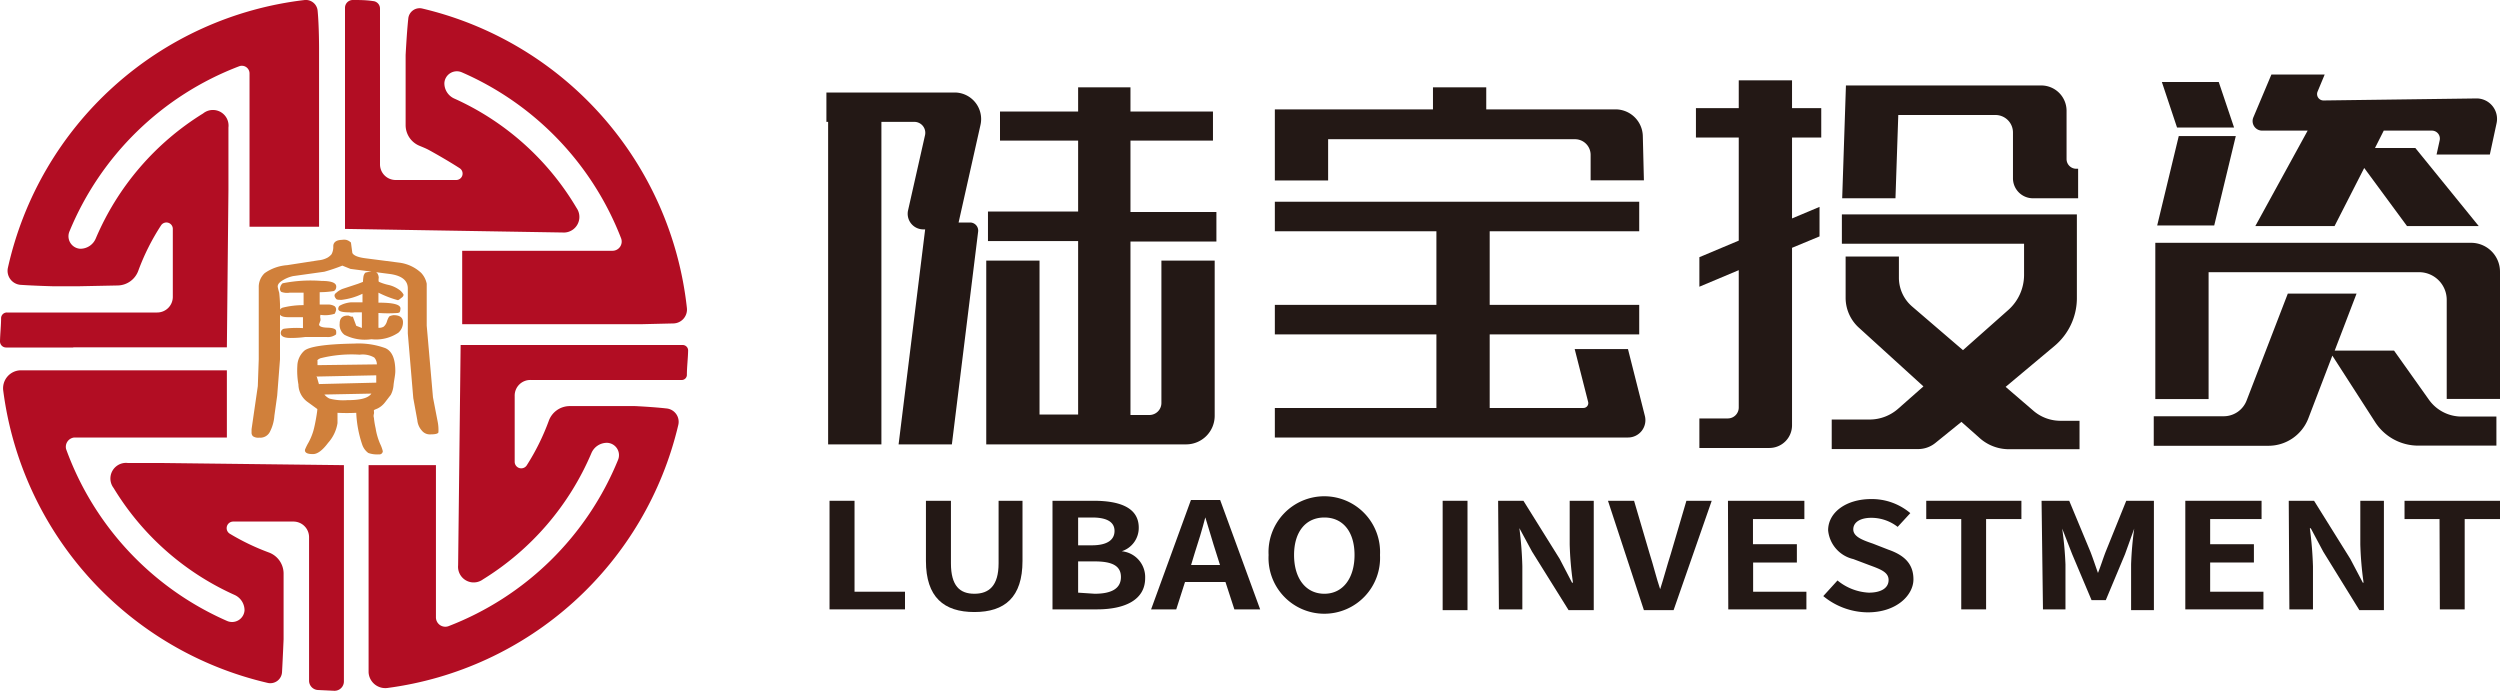
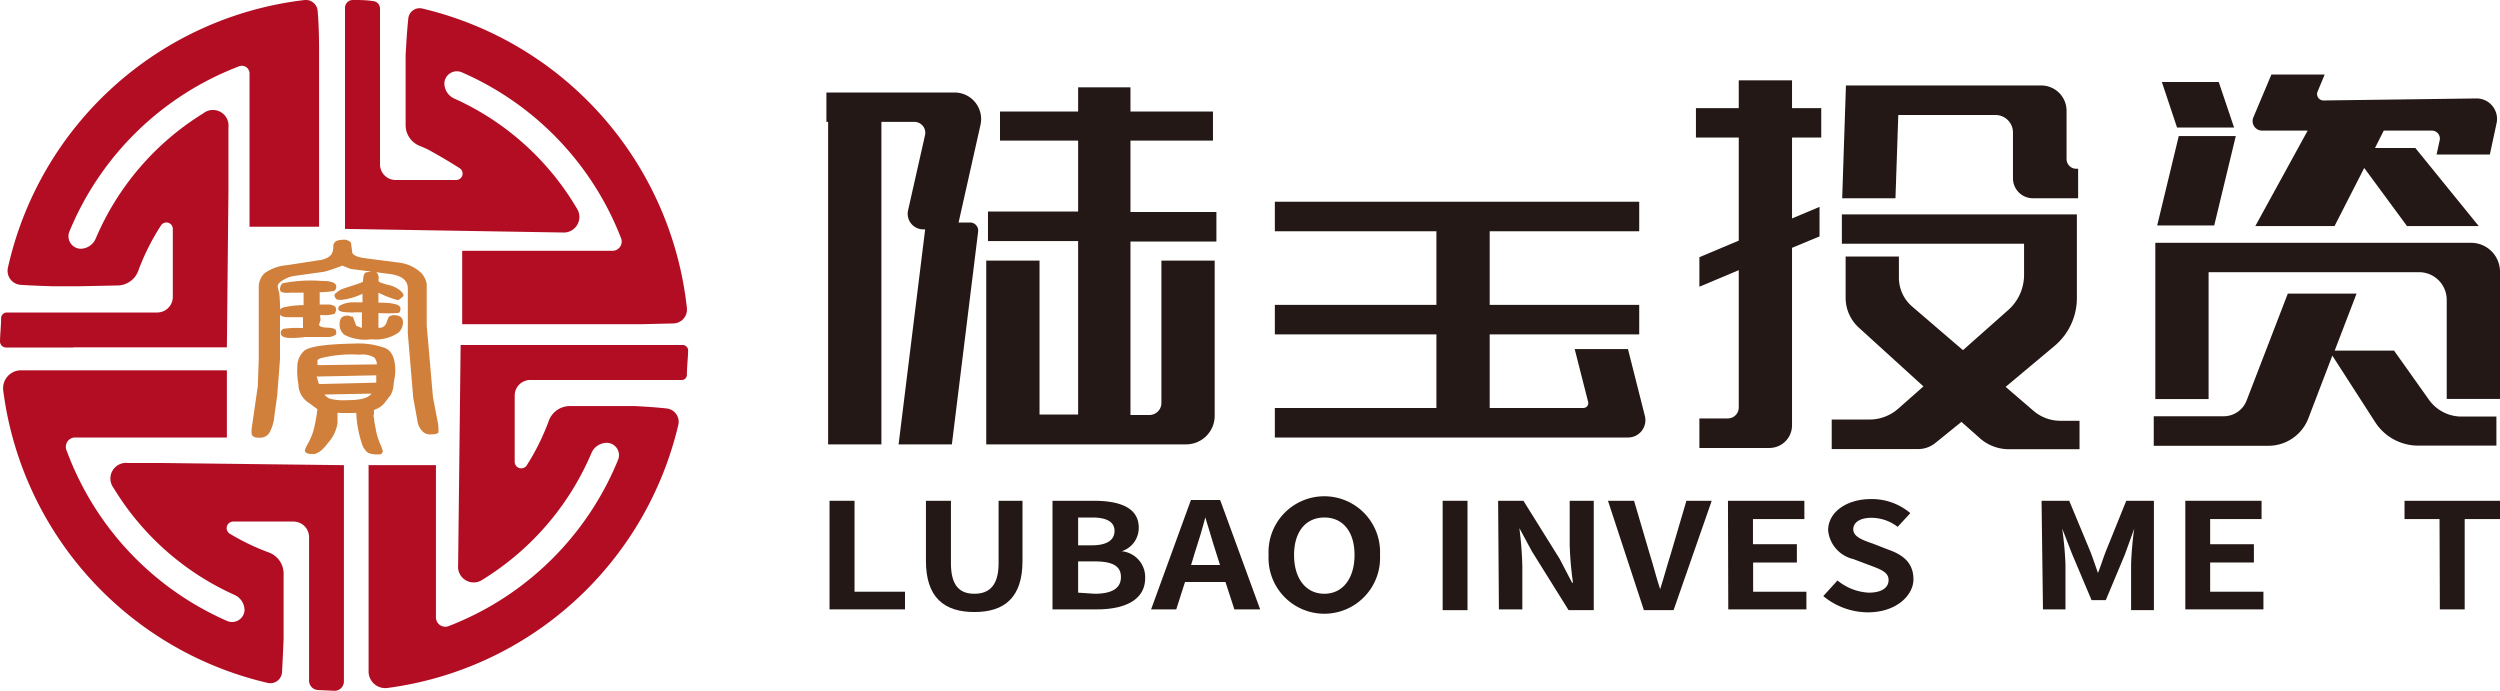
<svg xmlns="http://www.w3.org/2000/svg" viewBox="0 0 160 44.24">
  <defs>
    <style>.cls-1{fill:#231815;}.cls-2{fill:#d0803b;}.cls-3{fill:#b20d23;}</style>
  </defs>
  <g id="图层_2" data-name="图层 2">
    <g id="图层_1-2" data-name="图层 1">
      <path class="cls-1" d="M53.09,32.05h1.6v5.82h3.23V39H53.09Z" />
      <path class="cls-1" d="M59.26,35.9V32.05h1.6v4c0,1.45.57,1.95,1.5,1.95s1.55-.5,1.55-1.95v-4h1.53V35.9c0,2.32-1.13,3.27-3.08,3.27S59.26,38.22,59.26,35.9Z" />
      <path class="cls-1" d="M67.36,32.05H70c1.63,0,2.88.42,2.88,1.72a1.57,1.57,0,0,1-1.09,1.51v0A1.66,1.66,0,0,1,73.29,37C73.29,38.39,72,39,70.2,39H67.36Zm2.52,2.85c1,0,1.45-.36,1.45-.92s-.47-.86-1.43-.86H69V34.9ZM70.06,38c1.09,0,1.68-.34,1.68-1.07s-.58-1-1.68-1H69v2Z" />
      <path class="cls-1" d="M78.43,37.25H75.84L75.28,39H73.67l2.55-7h1.87l2.56,7H79Zm-.35-1.09-.24-.76c-.24-.73-.46-1.53-.7-2.29h0c-.2.77-.44,1.56-.68,2.29l-.23.76Z" />
      <path class="cls-1" d="M81.19,35.52a3.57,3.57,0,1,1,7.13,0,3.57,3.57,0,1,1-7.13,0Zm5.5,0c0-1.5-.75-2.4-1.93-2.4s-1.94.9-1.94,2.4S83.57,38,84.76,38,86.69,37,86.69,35.52Z" />
      <path class="cls-1" d="M92.33,32.05h1.59v7H92.33Z" />
      <path class="cls-1" d="M95.88,32.05H97.5l2.32,3.72.79,1.52h.06a21.27,21.27,0,0,1-.21-2.45V32.05H102v7h-1.61L98.05,35.3l-.81-1.5h0a23.88,23.88,0,0,1,.19,2.44V39h-1.5Z" />
      <path class="cls-1" d="M102.91,32.05h1.67l1,3.4c.25.78.41,1.48.67,2.26h0c.25-.78.43-1.48.68-2.26l1-3.4h1.62l-2.44,7h-1.9Z" />
      <path class="cls-1" d="M110.59,32.05h4.89v1.17h-3.29v1.61H115V36h-2.8v1.87h3.41V39h-5Z" />
      <path class="cls-1" d="M116.69,38.15l.91-1a3.42,3.42,0,0,0,2,.78c.83,0,1.27-.32,1.27-.81s-.49-.68-1.2-.94l-1.06-.4A2.09,2.09,0,0,1,117,33.94c0-1.14,1.14-2,2.76-2a3.81,3.81,0,0,1,2.5.9l-.81.88a2.74,2.74,0,0,0-1.69-.58c-.7,0-1.15.28-1.15.74s.57.68,1.25.91l1,.39c1,.35,1.6.89,1.6,1.9s-1.08,2.11-2.92,2.11A4.52,4.52,0,0,1,116.69,38.15Z" />
-       <path class="cls-1" d="M125.52,33.22h-2.24V32.05h6.09v1.17h-2.26V39h-1.59Z" />
      <path class="cls-1" d="M130.66,32.05h1.77l1.36,3.27c.17.44.32.9.48,1.35h0c.18-.45.32-.91.49-1.35l1.32-3.27h1.77v7h-1.46V36.12a22.12,22.12,0,0,1,.2-2.29h0L136,35.47l-1.23,2.94h-.91l-1.24-2.94-.64-1.64h0a22.14,22.14,0,0,1,.21,2.29V39h-1.44Z" />
      <path class="cls-1" d="M139.86,32.05h4.88v1.17h-3.29v1.61h2.8V36h-2.8v1.87h3.41V39h-5Z" />
-       <path class="cls-1" d="M146.48,32.05h1.62l2.32,3.72.8,1.52h.05a21.27,21.27,0,0,1-.21-2.45V32.05h1.51v7H151l-2.31-3.74-.8-1.5h-.06a23.85,23.85,0,0,1,.2,2.44V39h-1.51Z" />
      <path class="cls-1" d="M156.13,33.22h-2.24V32.05H160v1.17h-2.26V39h-1.59Z" />
      <path class="cls-1" d="M72.35,9h5.28V7.14H72.35V5.59H69V7.14H64V9h5v4.54H63.23v1.89H69v11.1H66.53V16.68H63.12V28.44H75.91a1.83,1.83,0,0,0,1.83-1.84V16.68H74.33v9.11a.77.77,0,0,1-.76.77H72.35V15.46h5.5V13.57h-5.5Z" />
      <path class="cls-1" d="M61.1,5.92H52.89V7.8H53V28.44h3.41V7.8h2.12a.7.7,0,0,1,.67.86l-1.09,4.83a1,1,0,0,0,.94,1.19h.16l-1.7,13.76h3.41L62.6,14.83a.52.52,0,0,0-.51-.59h-.74L62.75,8A1.7,1.7,0,0,0,61.1,5.92Z" />
      <path class="cls-1" d="M114.69,5.14h-3.41V6.92h-2.74V8.8h2.74v6.6l-2.52,1.06v1.89l2.52-1.06v8.78a.7.7,0,0,1-.7.71h-1.82v1.89h4.49a1.45,1.45,0,0,0,1.44-1.46V15.86l1.76-.73V13.24l-1.76.74V8.8h1.87V6.92h-1.87Z" />
      <polygon class="cls-1" points="142.98 8.16 142 5.25 138.36 5.25 139.33 8.16 142.98 8.16" />
      <polygon class="cls-1" points="143.09 8.71 139.44 8.71 138.06 14.43 141.71 14.43 143.09 8.71" />
      <path class="cls-1" d="M121.49,7.36h6.22a1.12,1.12,0,0,1,1.12,1.12V11.4a1.28,1.28,0,0,0,1.28,1.29H133V10.8h-.12a.62.62,0,0,1-.62-.62V7.1a1.62,1.62,0,0,0-1.61-1.63H118.14l-.24,7.22h3.41Z" />
-       <path class="cls-1" d="M95.12,7V5.59H91.71V7H81.59v4.55H85V8.91h15.8a1,1,0,0,1,1,1v1.63h3.41l-.07-2.84A1.75,1.75,0,0,0,103.43,7Z" />
      <path class="cls-1" d="M81.59,14.8H91.93v4.71H81.59V21.4H91.93v4.71H81.59V28H104.2a1.11,1.11,0,0,0,1.07-1.39l-1.08-4.27h-3.41l.86,3.38a.31.31,0,0,1-.3.39h-6V21.4h9.57V19.51H95.34V14.8h9.57V12.91H81.59Z" />
      <path class="cls-1" d="M147.26,8.36h.43l-3.35,6.11h5.07l1.9-3.72,2.74,3.72h4.59l-4.06-5H152l.56-1.11h3.09a.51.51,0,0,1,.49.62l-.2.91h3.41l.43-2a1.31,1.31,0,0,0-1.27-1.59l-9.8.13a.41.41,0,0,1-.38-.58l.45-1.08h-3.41L144.22,7.5a.61.61,0,0,0,.56.86h2.48Z" />
      <path class="cls-1" d="M156.59,15.54H137.94v10h3.41V17.42h13.48a1.77,1.77,0,0,1,1.76,1.78v6.33H160V17.4a1.85,1.85,0,0,0-1.84-1.86Z" />
      <path class="cls-1" d="M128.36,24.76l3.13-2.62a4,4,0,0,0,1.43-3l0-5.42H117.88v1.88h11.66v2a3,3,0,0,1-1,2.23l-2.91,2.58-3.25-2.79a2.43,2.43,0,0,1-.85-1.85V16.42h-3.41v2.66A2.58,2.58,0,0,0,119,21l4.1,3.73-1.62,1.43a2.77,2.77,0,0,1-1.82.69h-2.43v1.89h5.52a1.75,1.75,0,0,0,1.1-.38L125.53,27l1.13,1a2.81,2.81,0,0,0,1.9.75h4.53V26.93h-1.23a2.65,2.65,0,0,1-1.72-.64Z" />
      <path class="cls-1" d="M153.22,22.44h-3.8l1.4-3.65h-4.4l-2.64,6.85a1.57,1.57,0,0,1-1.48,1h-4.46v1.89h7.34a2.74,2.74,0,0,0,2.56-1.77l1.53-4L152,27a3.28,3.28,0,0,0,2.77,1.52h5V26.66h-2.23a2.56,2.56,0,0,1-2.09-1.08Z" />
      <path class="cls-2" d="M21.91,17a11.29,11.29,0,0,1-1.15.39l-2,.28A2.12,2.12,0,0,0,18,18c-.17.12-.25.25-.22.39s.06.25.09.35a10,10,0,0,1,.05,1.42V23l-.18,2.32-.18,1.29a2.63,2.63,0,0,1-.31,1.07.69.69,0,0,1-.66.33.6.6,0,0,1-.4-.09.32.32,0,0,1-.09-.25v-.2l.4-2.76L16.56,23l0-4.61a1.21,1.21,0,0,1,.38-.91,2.86,2.86,0,0,1,1.44-.51l2-.31a1.49,1.49,0,0,0,.58-.17,1,1,0,0,0,.26-.22,1,1,0,0,0,.11-.51c0-.26.2-.4.56-.41a.81.81,0,0,1,.26,0,.65.65,0,0,1,.22.1l.09.07.09.67c.09.17.37.28.84.34l2.17.28a2.52,2.52,0,0,1,1.39.65,1.41,1.41,0,0,1,.36.7c0,.2,0,.31,0,.35V19l0,1.84.4,4.59L28,26.93a2.8,2.8,0,0,1,.06.72c0,.1-.18.15-.5.15a.65.65,0,0,1-.56-.24,1.14,1.14,0,0,1-.29-.66l-.26-1.42-.35-4.14,0-2.88c0-.5-.37-.81-1.11-.92l-2.56-.33Zm-2.48,2.52v-.79H19l-.45,0a1.06,1.06,0,0,1-.55-.05.25.25,0,0,1-.07-.26.45.45,0,0,1,.16-.29,9.11,9.11,0,0,1,2.5-.15q.93,0,.93.36c0,.17-.09.27-.18.29a5.39,5.39,0,0,1-.88.07v.79H21a.79.79,0,0,1,.42.11.28.28,0,0,1,.09.24.85.85,0,0,1-.09.24,2,2,0,0,1-.91.07.45.45,0,0,0,0,.25.89.89,0,0,1,0,.11l-.09.25c0,.13.18.2.53.21s.54.08.56.2,0,.2,0,.23a.85.85,0,0,1-.57.17l-1.42,0a6.81,6.81,0,0,1-.93.06c-.44,0-.64-.13-.62-.34a.27.27,0,0,1,.2-.25A6.08,6.08,0,0,1,19.39,21l0-.7H19l-.54,0q-.62,0-.57-.33a.28.28,0,0,1,.2-.28A5.38,5.38,0,0,1,19.43,19.53Zm3.37,6.9a11.9,11.9,0,0,1-1.2,0c0,.09,0,.31,0,.66A2.45,2.45,0,0,1,21,28.34q-.56.75-1,.72c-.35,0-.51-.1-.48-.28a3.26,3.26,0,0,1,.22-.45,3.81,3.81,0,0,0,.31-.74c.06-.21.12-.49.18-.83s.08-.53.08-.58l-.66-.48a1.4,1.4,0,0,1-.55-1.09,5,5,0,0,1-.07-1.2,1.35,1.35,0,0,1,.42-.94c.28-.28,1.35-.45,3.21-.48a5,5,0,0,1,2,.29c.43.19.64.68.64,1.47,0,.24-.07.53-.11.86a1.61,1.61,0,0,1-.18.66l-.37.48a1.36,1.36,0,0,1-.49.4c-.15.06-.22.09-.22.11s0,0,0,.06a.43.43,0,0,1,0,.17.42.42,0,0,0,0,.25,5.49,5.49,0,0,0,.11.67,4.09,4.09,0,0,0,.29,1,2.29,2.29,0,0,1,.17.47.22.22,0,0,1-.26.2,1.67,1.67,0,0,1-.67-.09,1.11,1.11,0,0,1-.39-.54A7.31,7.31,0,0,1,22.8,26.43Zm1.32-3.1a.66.66,0,0,0-.17-.44,1.49,1.49,0,0,0-.93-.18,8.18,8.18,0,0,0-2.52.23c-.15.07-.21.13-.18.16l0,.28Zm-3.84.81.13.45,3.67-.09,0-.47-3.84.08Zm.48,1.12a.93.93,0,0,0,.33.26,3.48,3.48,0,0,0,1.13.1c.83,0,1.34-.12,1.55-.42Zm2.5-7.55a.51.51,0,0,1,.09-.21c0-.05.17-.08.38-.1a.81.81,0,0,1,.28,0,.41.41,0,0,1,.14.1.57.57,0,0,1,.09.29.61.61,0,0,0,0,.25,3,3,0,0,0,.6.2,1.9,1.9,0,0,1,.77.36.88.88,0,0,1,.22.27s0,.1-.11.18-.2.17-.26.17a6.47,6.47,0,0,1-1.24-.48v.64c1,0,1.44.13,1.41.4s-.08.23-.17.26a8.64,8.64,0,0,1-1.24,0v.95a.6.6,0,0,0,.33-.07.69.69,0,0,0,.22-.36c.07-.2.13-.3.18-.32a1,1,0,0,1,.24-.06c.38,0,.58.14.6.41a.89.89,0,0,1-.29.71,2.57,2.57,0,0,1-1.73.42,2.86,2.86,0,0,1-1.72-.28.8.8,0,0,1-.31-.73c0-.35.19-.52.57-.5l.16.06a.23.23,0,0,0,.11,0l.22.59.36.14v-1l-.47,0a1,1,0,0,1-.33,0c-.5,0-.74-.08-.71-.25s.08-.17.24-.25a1.92,1.92,0,0,1,.56-.14h.4l.35,0V18.8a4.17,4.17,0,0,1-1.33.39c-.2,0-.33,0-.37-.08a.4.4,0,0,1-.09-.17c0-.06,0-.12.11-.2a1.31,1.31,0,0,1,.4-.25l1-.33.31-.12A2.92,2.92,0,0,1,23.26,17.71Z" />
      <path class="cls-3" d="M4.69,22.23h9.83l.1-10.08V10.26s0,0,0,0V8.16A1,1,0,0,0,13,7.26a17.39,17.39,0,0,0-6.87,8,1.07,1.07,0,0,1-1,.66.8.8,0,0,1-.68-1.12A19.09,19.09,0,0,1,15.31,4.24a.49.49,0,0,1,.66.47V5.78h0v8.73h4.45V3.08s0-1.44-.09-2.37A.76.76,0,0,0,19.51,0a22.09,22.09,0,0,0-19,17.12.9.9,0,0,0,.81,1.11c.89.06,2.05.09,2.05.09h1.7l2.47-.05a1.43,1.43,0,0,0,1.31-.94,14.41,14.41,0,0,1,1.46-2.91.41.41,0,0,1,.75.24V19a1,1,0,0,1-1,1H.45a.37.37,0,0,0-.38.35c0,.5-.06,1-.07,1.49a.39.39,0,0,0,.39.4h4.3Z" />
      <path class="cls-3" d="M34,24.32h9.62a.33.33,0,0,0,.34-.31c0-.52.07-1.05.08-1.58a.35.35,0,0,0-.34-.35H29.48l-.16,14.1a1,1,0,0,0,1.59.9A17.56,17.56,0,0,0,37.85,29a1.08,1.08,0,0,1,1-.66h0a.79.79,0,0,1,.71,1.08A19.16,19.16,0,0,1,28.69,40.08a.6.6,0,0,1-.79-.57V29.77H23.59V41.23s0,1,0,1.8a1.07,1.07,0,0,0,1.21,1A22.09,22.09,0,0,0,43.41,27.2a.86.86,0,0,0-.76-1.06c-.89-.1-2-.15-2-.15H38.89l-2.45,0a1.43,1.43,0,0,0-1.32.95,14.66,14.66,0,0,1-1.42,2.86.42.42,0,0,1-.76-.24V25.35A1,1,0,0,1,34,24.32Z" />
      <path class="cls-3" d="M36.9,13.31a17.37,17.37,0,0,0-7.82-7,1.07,1.07,0,0,1-.64-1,.8.8,0,0,1,1.12-.68A19.11,19.11,0,0,1,39.75,15.25a.59.59,0,0,1-.55.8H29.58v4.7H41l2.1-.05a.89.89,0,0,0,.86-1A22.16,22.16,0,0,0,27,.54a.73.73,0,0,0-.87.65c-.1.93-.17,2.34-.17,2.34l0,1.72V8a1.43,1.43,0,0,0,.91,1.34c.19.08.37.15.54.24s1.18.65,2,1.18a.41.41,0,0,1-.22.76H25.32a1,1,0,0,1-1-1V.56a.48.48,0,0,0-.44-.49C23.43,0,23,0,22.58,0a.5.5,0,0,0-.5.5V14.65L36,14.88A1,1,0,0,0,36.9,13.31Z" />
      <path class="cls-3" d="M10.17,29.63s0,0,0,0l-2,0a1,1,0,0,0-.9,1.6A17.38,17.38,0,0,0,15,38.07a1.08,1.08,0,0,1,.65,1,.8.8,0,0,1-1.12.67,19.11,19.11,0,0,1-10.3-11A.6.6,0,0,1,4.76,28l4.56,0h5.2V23.7H3.09s-.94,0-1.78,0a1.15,1.15,0,0,0-1.1,1.32A22.11,22.11,0,0,0,17.15,43.71a.75.75,0,0,0,.9-.7c.05-.88.1-2.1.1-2.1v-4.2a1.44,1.44,0,0,0-.94-1.35,14.75,14.75,0,0,1-2.5-1.2.42.42,0,0,1,.21-.78h3.86a1,1,0,0,1,1,1v9.18a.6.6,0,0,0,.56.6l1.05.05a.6.6,0,0,0,.62-.6V29.77Z" />
    </g>
  </g>
</svg>